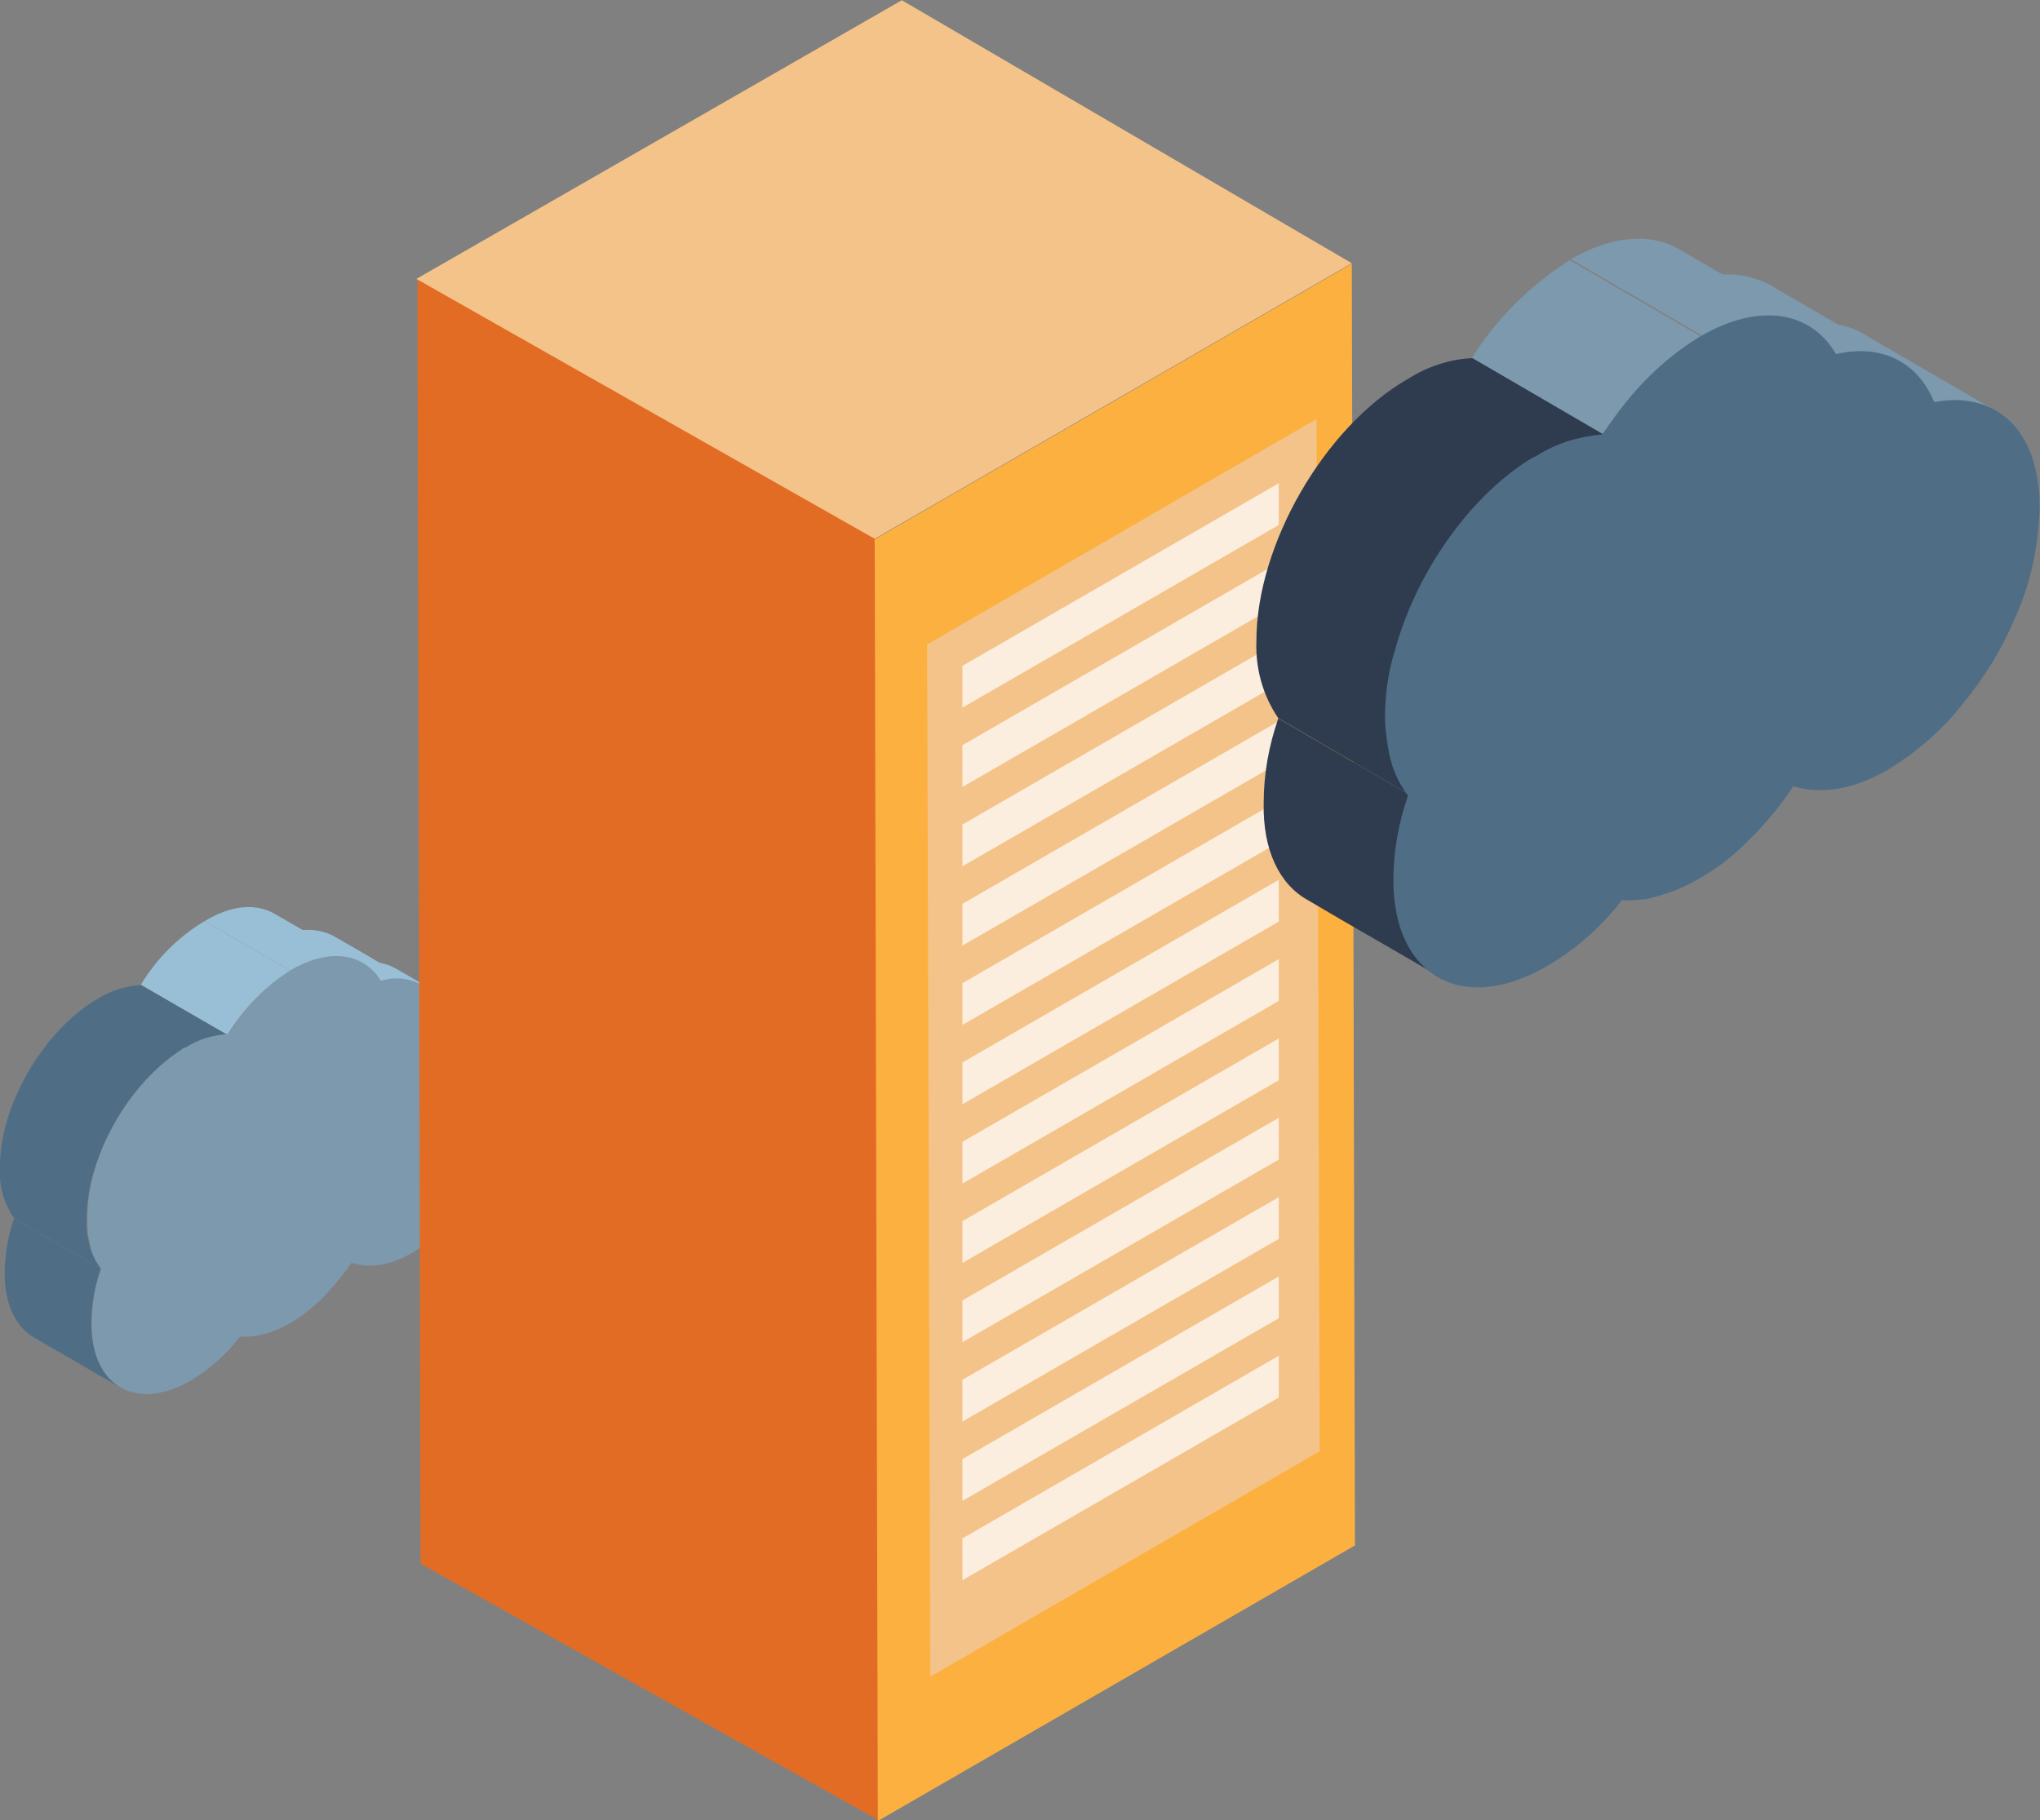
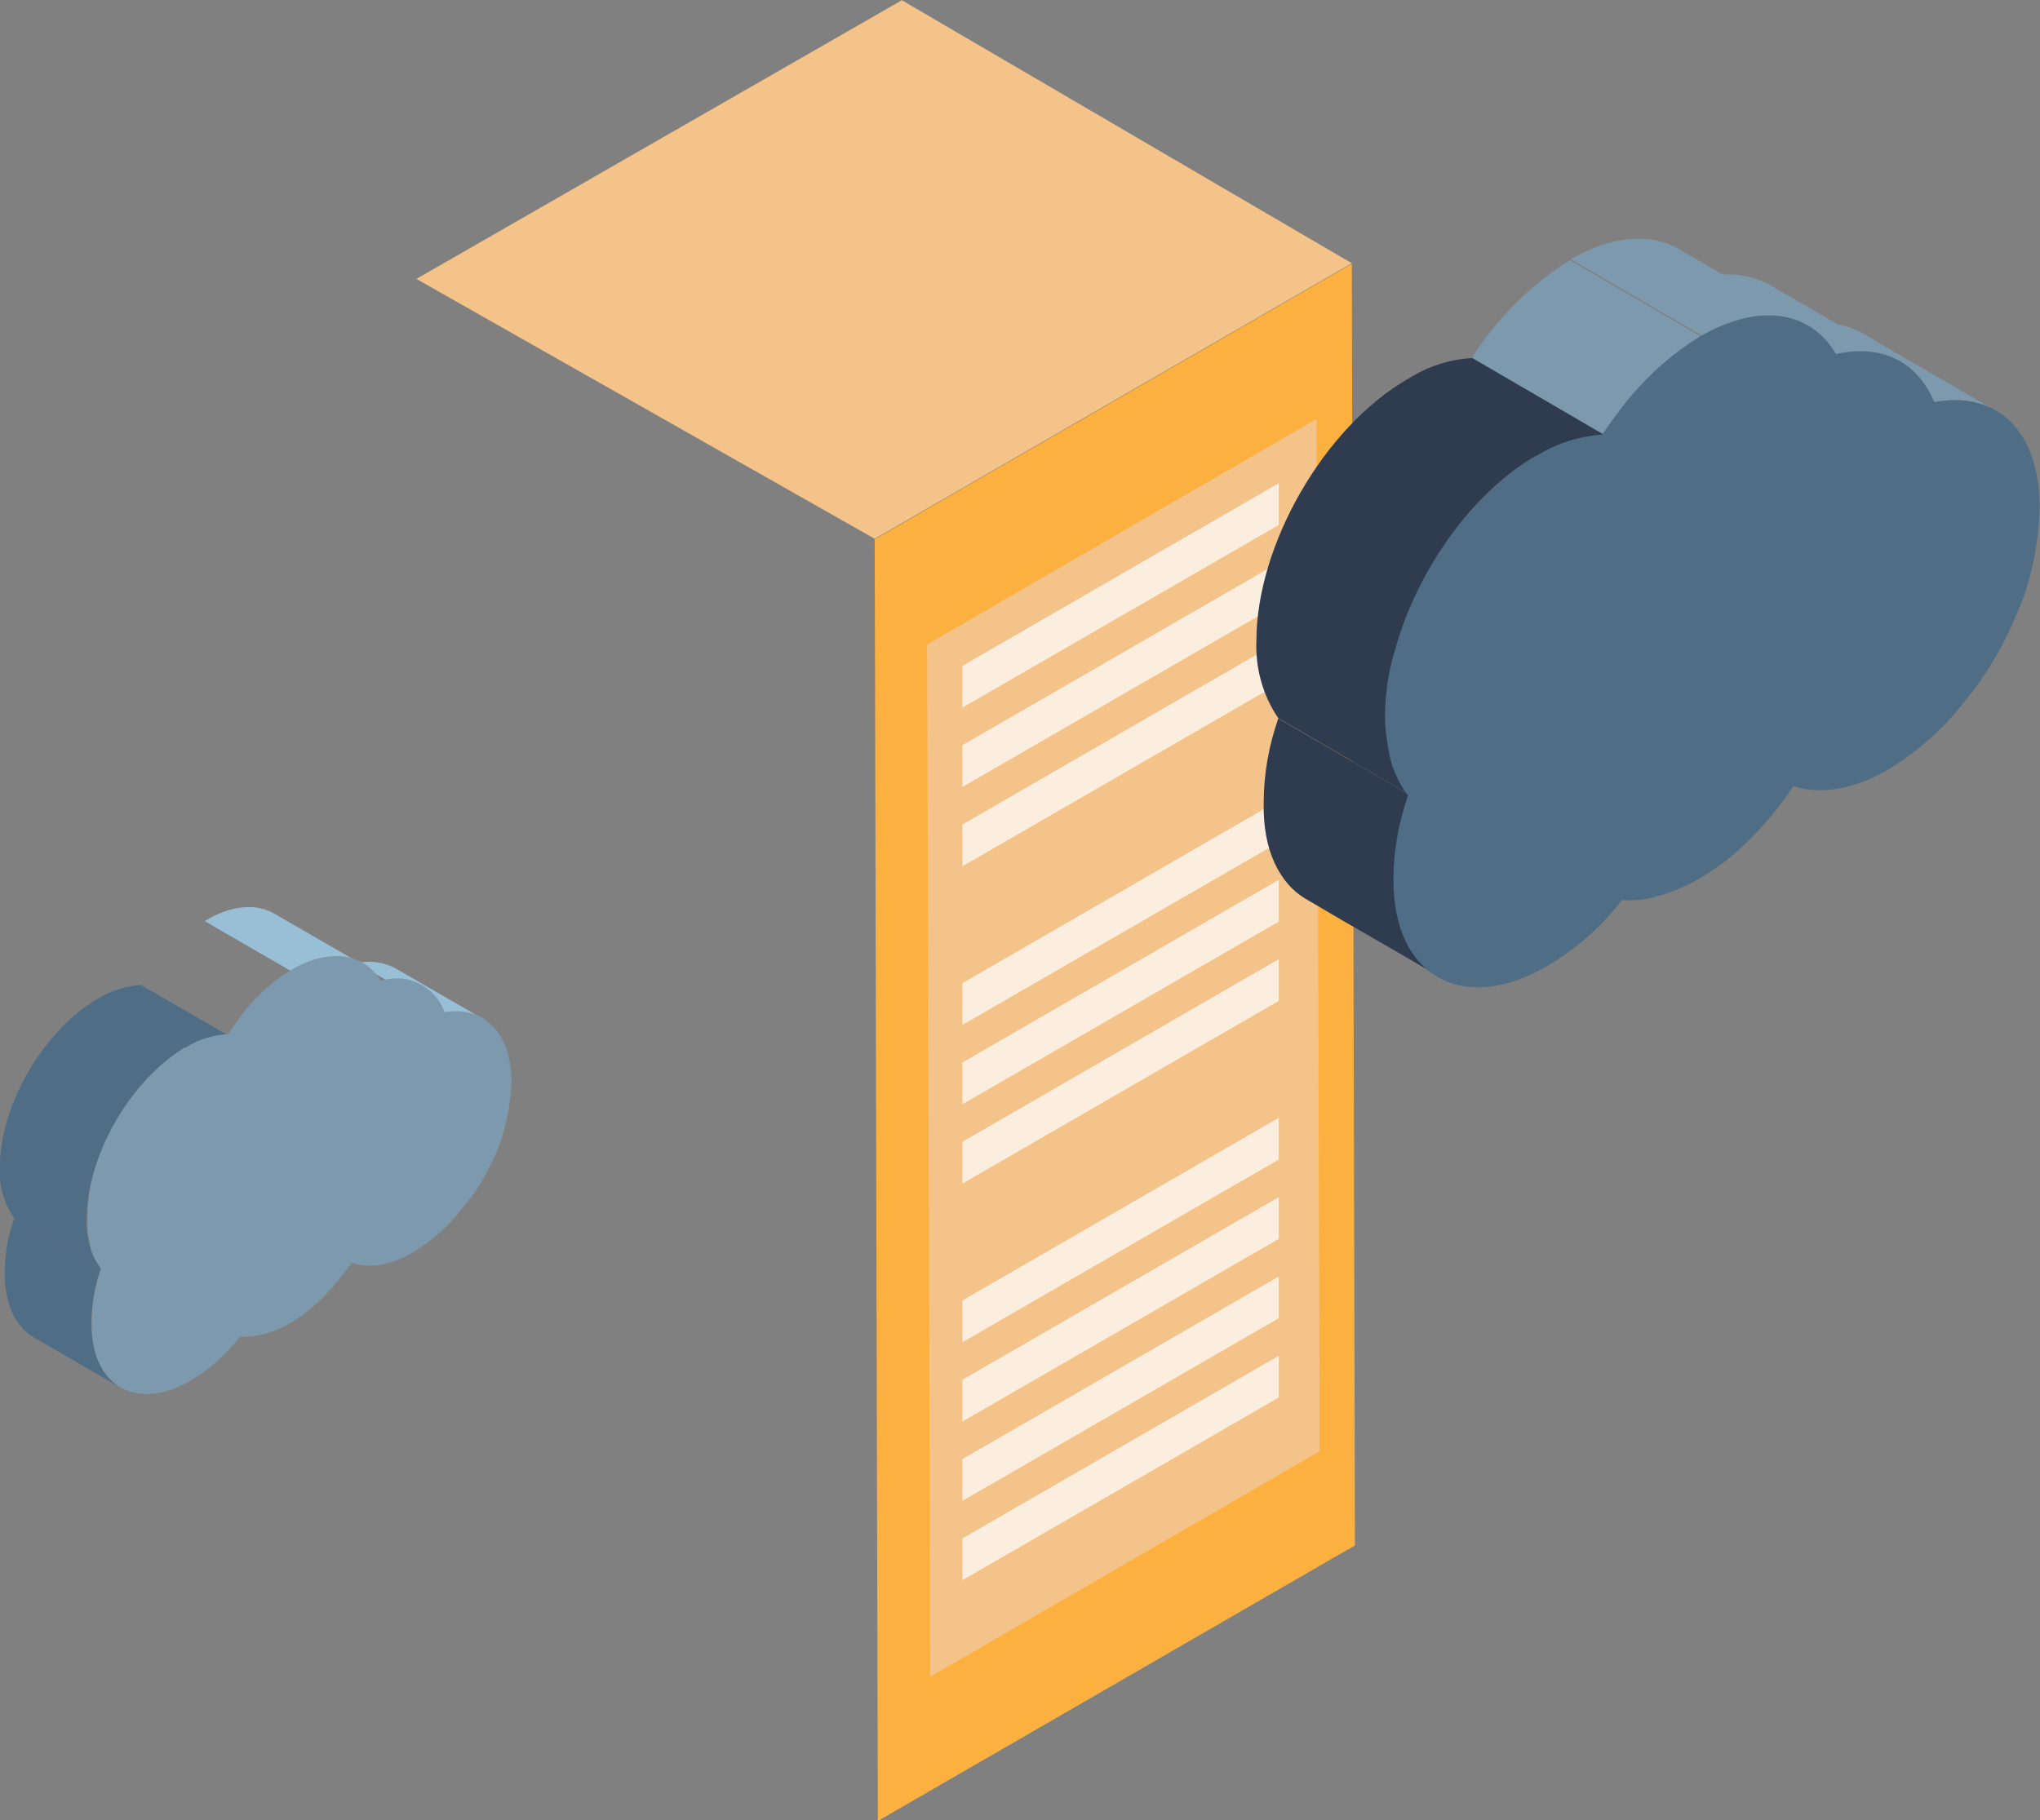
<svg xmlns="http://www.w3.org/2000/svg" version="1.1" id="Layer_1" x="0" y="0" viewBox="0 0 195.4 174.4" style="enable-background:new 0 0 195.4 174.4" xml:space="preserve">
  <rect x="0" y="0" width="195.4" height="174.4" fill="#808080" stroke="none" />
  <style>.st2{fill:#4f6e86}.st10{fill:#7d99ad}.st11{fill:#2f3c4f}.st22{fill:#f4c389}.st481{opacity:.72;fill:#fff;enable-background:new}.st490{fill:#99bfd6}</style>
  <g id="Group_4727" transform="translate(-1877.615 -4843.502)">
    <g id="Group_4709" transform="translate(2522.507 5958.357)">
      <g id="Group_4705" transform="translate(20.705 5.23)">
        <path id="Path_23047" class="st490" d="m-619.4-1022.5-8.3-4.8c-1.1-.6-2.5-.8-3.7-.5l8.3 4.8c1.3-.3 2.6-.1 3.7.5z" />
      </g>
      <g id="Group_4706" transform="translate(14.572 2.193)">
-         <path id="Path_23048" class="st490" d="M-619.1-1022.5c-2.8-1.6-5.5-3.2-8.3-4.8-1.2-.7-2.7-.8-4-.5l8.3 4.8c1.3-.3 2.8-.1 4 .5z" />
-       </g>
+         </g>
      <g id="Group_4707" transform="translate(6.115)">
        <path id="Path_23049" class="st490" d="m-616.4-1022.5-8.3-4.8c-1.7-1-4.1-.9-6.7.7l8.3 4.8c2.6-1.5 5-1.7 6.7-.7z" />
      </g>
      <g id="Group_4708" transform="translate(0 1.296)">
-         <path id="Path_23050" class="st490" d="m-617-1023.1-8.3-4.8c-2.5 1.5-4.6 3.6-6.1 6.1l8.3 4.8c1.5-2.5 3.6-4.6 6.1-6.1z" />
-       </g>
+         </g>
    </g>
    <g id="Group_4712" transform="translate(2509.01 5965.77)">
      <g id="Group_4710" transform="translate(.456 22.479)">
        <path id="Path_23051" class="st2" d="M-628.6-1016.6c2.8 1.6 5.5 3.2 8.3 4.8-1.7-1-2.8-3.1-2.8-6.1 0-1.8.3-3.6.9-5.3l-8.3-4.8c-.6 1.7-.9 3.5-.9 5.3 0 3 1.1 5.1 2.8 6.1z" />
      </g>
      <g id="Group_4711">
        <path id="Path_23052" class="st2" d="m-609.6-1023.1-8.3-4.8c-1.4.1-2.8.5-4.1 1.3-5.2 3-9.5 10.3-9.4 16.3-.1 1.7.4 3.4 1.4 4.8l8.3 4.8c-1-1.4-1.5-3.1-1.4-4.8 0-6 4.2-13.3 9.4-16.3 1.3-.8 2.7-1.2 4.1-1.3z" />
      </g>
    </g>
    <g id="Group_4713" transform="translate(2517.299 5963.173)">
      <path id="Path_23053" class="st10" d="M-590.7-1016c-.1 2.5-.6 4.9-1.6 7.1-.8 1.8-1.8 3.5-3.1 5-1.3 1.7-2.9 3.1-4.7 4.2-2.2 1.3-4.3 1.6-5.9 1-.9 1.3-1.9 2.5-3 3.6-.9.8-1.8 1.6-2.9 2.2-1 .6-2.1 1-3.2 1.2-.5.1-1 .1-1.6.1-1.3 1.7-2.9 3.1-4.7 4.2-5.2 3-9.5.6-9.5-5.4 0-1.8.3-3.6.9-5.3-.6-.8-1-1.6-1.1-2.6-.2-.7-.2-1.5-.2-2.3 0-1.5.2-2.9.6-4.3 1.3-4.7 4.6-9.4 8.4-11.8.1-.1.2-.2.4-.2 1.2-.8 2.6-1.2 4.1-1.3.4-.7.9-1.3 1.4-2 1.3-1.7 2.9-3.1 4.7-4.2 3.7-2.1 6.9-1.5 8.5 1.1 2.5-.8 5.2.5 6.1 3 3.7-.6 6.4 1.9 6.4 6.7z" />
    </g>
    <g id="Group_4714" transform="translate(2548.899 5898.119)">
-       <path id="Path_23054" d="m-587.1-880.2-43.9-24.6-.3-123.1 43.9 24.9.3 122.8z" style="fill:#e36c25" />
-     </g>
+       </g>
    <g id="Group_4715" transform="translate(2548.899 5871.424)">
      <path id="Path_23055" class="st22" d="m-587.5-976.3-43.9-24.9 46.5-26.7 43.1 25.2-45.7 26.4z" />
    </g>
    <g id="Group_4716" transform="translate(2592.797 5896.671)">
      <path id="Path_23056" d="m-585.7-1027.9.3 122.8-45.7 26.4-.3-122.8 45.7-26.4z" style="fill:#fcb040" />
    </g>
    <g id="Group_4717" transform="translate(2597.721 5911.549)">
      <path id="Path_23057" class="st22" d="m-594-1027.9.3 98.9-37.3 21.6-.3-98.9 37.3-21.6z" />
    </g>
    <path id="Path_23058" class="st481" d="m2000.1 4889.8-30.3 17.5v4l30.3-17.5v-4z" />
    <path id="Path_23059" class="st481" d="m2000.1 4897.4-30.3 17.5v4l30.3-17.5v-4z" />
    <path id="Path_23060" class="st481" d="m2000.1 4905-30.3 17.5v4l30.3-17.5v-4z" />
-     <path id="Path_23061" class="st481" d="m2000.1 4912.6-30.3 17.5v4l30.3-17.5v-4z" />
    <path id="Path_23062" class="st481" d="m2000.1 4920.2-30.3 17.5v4l30.3-17.5v-4z" />
    <path id="Path_23063" class="st481" d="m2000.1 4927.8-30.3 17.5v4l30.3-17.5v-4z" />
    <path id="Path_23064" class="st481" d="m2000.1 4935.4-30.3 17.5v4l30.3-17.5v-4z" />
-     <path id="Path_23065" class="st481" d="m2000.1 4943-30.3 17.5v4l30.3-17.5v-4z" />
+     <path id="Path_23065" class="st481" d="m2000.1 4943-30.3 17.5v4v-4z" />
    <path id="Path_23066" class="st481" d="m2000.1 4950.6-30.3 17.5v4l30.3-17.5v-4z" />
    <path id="Path_23067" class="st481" d="m2000.1 4958.2-30.3 17.5v4l30.3-17.5v-4z" />
    <path id="Path_23068" class="st481" d="m2000.1 4965.8-30.3 17.5v4l30.3-17.5v-4z" />
    <path id="Path_23069" class="st481" d="m2000.1 4973.4-30.3 17.5v4l30.3-17.5v-4z" />
    <g id="Group_4722" transform="translate(2649.978 5894.334)">
      <g id="Group_4718" transform="translate(31.786 8.03)">
        <path id="Path_23070" class="st10" d="M-613-1019.5c-4.2-2.5-8.5-4.9-12.7-7.4-1.7-1-3.8-1.2-5.7-.8l12.7 7.4c2-.5 4-.2 5.7.8z" />
      </g>
      <g id="Group_4719" transform="translate(22.371 3.367)">
        <path id="Path_23071" class="st10" d="m-612.5-1019.5-12.7-7.4c-1.9-1-4.1-1.3-6.2-.7l12.7 7.4c2.1-.6 4.3-.4 6.2.7z" />
      </g>
      <g id="Group_4720" transform="translate(9.388)">
        <path id="Path_23072" class="st10" d="m-608.3-1019.6-12.7-7.4c-2.6-1.5-6.3-1.3-10.3 1l12.7 7.4c4-2.3 7.6-2.5 10.3-1z" />
      </g>
      <g id="Group_4721" transform="translate(0 1.99)">
        <path id="Path_23073" class="st10" d="m-609.3-1020.5-12.7-7.4c-3.8 2.4-7 5.6-9.4 9.4l12.7 7.4c2.4-3.9 5.6-7.1 9.4-9.4z" />
      </g>
    </g>
    <g id="Group_4725" transform="translate(2629.257 5905.714)">
      <g id="Group_4723" transform="translate(.7 34.512)">
        <path id="Path_23074" class="st11" d="M-627.1-1010.5c4.2 2.5 8.5 4.9 12.7 7.4-2.6-1.5-4.2-4.7-4.2-9.3 0-2.8.5-5.5 1.4-8.1l-12.7-7.4c-.9 2.6-1.4 5.3-1.4 8.1-.1 4.5 1.5 7.8 4.2 9.3z" />
      </g>
      <g id="Group_4724">
        <path id="Path_23075" class="st11" d="m-597.9-1020.5-12.7-7.4c-2.2.1-4.3.8-6.2 2-8 4.6-14.5 15.9-14.5 25.1-.1 2.6.6 5.2 2.1 7.4l12.7 7.4c-1.5-2.2-2.2-4.8-2.1-7.4 0-9.2 6.5-20.5 14.5-25.1 1.8-1.2 3.9-1.9 6.2-2z" />
      </g>
    </g>
    <g id="Group_4726" transform="translate(2641.981 5901.727)">
      <path id="Path_23076" class="st2" d="M-569-1009.6c-.1 3.8-.9 7.5-2.5 10.9-1.2 2.8-2.8 5.4-4.7 7.7-2 2.6-4.5 4.8-7.3 6.5-3.4 2-6.6 2.4-9.1 1.6-1.3 2-2.9 3.9-4.7 5.6-1.3 1.3-2.8 2.4-4.4 3.3-1.5.9-3.2 1.5-4.9 1.9-.8.1-1.6.2-2.4.1-2 2.6-4.5 4.8-7.3 6.4-8 4.6-14.6.9-14.6-8.3 0-2.8.5-5.5 1.4-8.1-.9-1.2-1.5-2.5-1.8-4-.2-1.1-.4-2.3-.4-3.5 0-2.2.3-4.4 1-6.6 2-7.2 7-14.5 13-18.2l.6-.3c1.9-1.2 4-1.8 6.2-2 .7-1 1.4-2 2.2-3 2-2.5 4.4-4.7 7.2-6.4 5.7-3.3 10.6-2.4 13 1.7 4.3-1 7.8.7 9.4 4.6 6-1.1 10.1 2.7 10.1 10.1z" />
    </g>
  </g>
</svg>